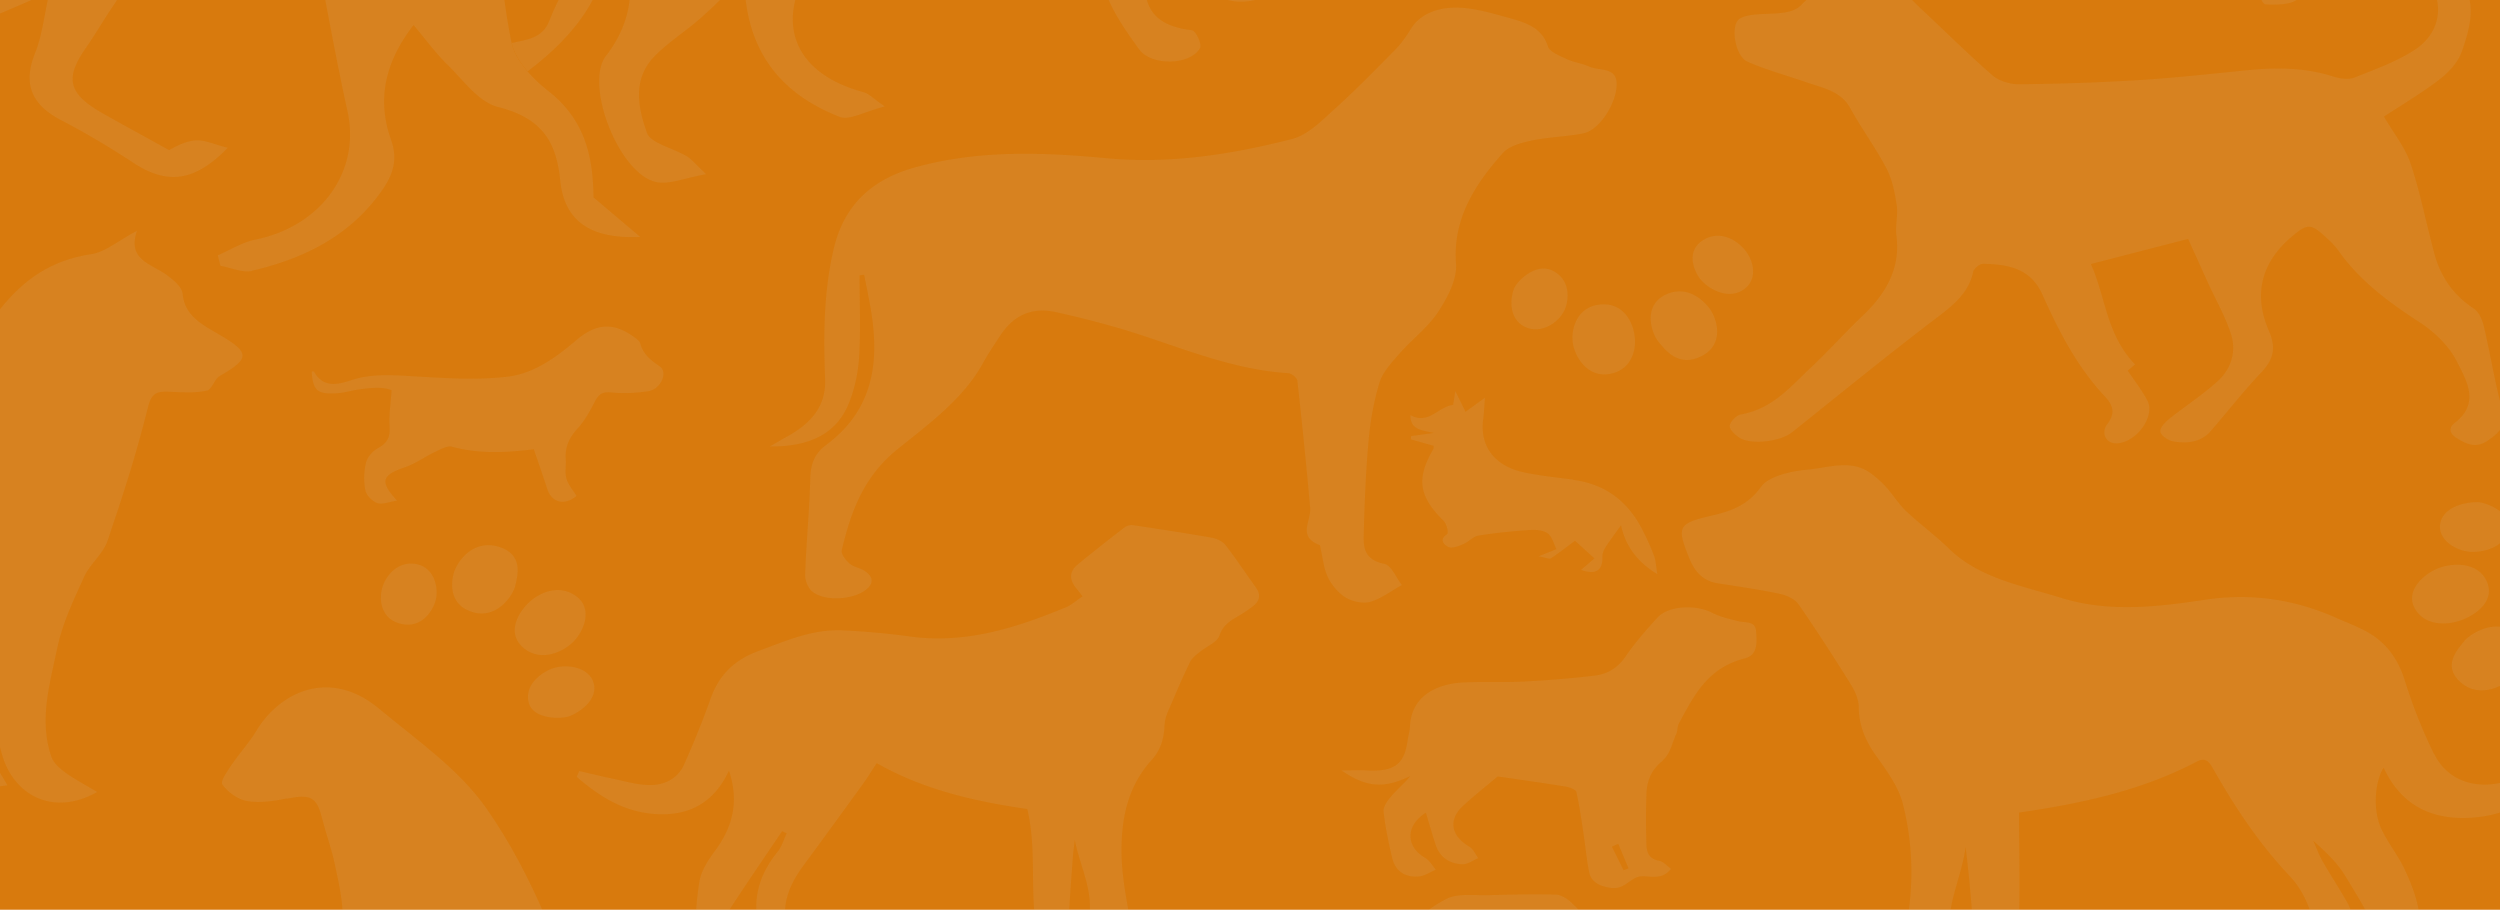
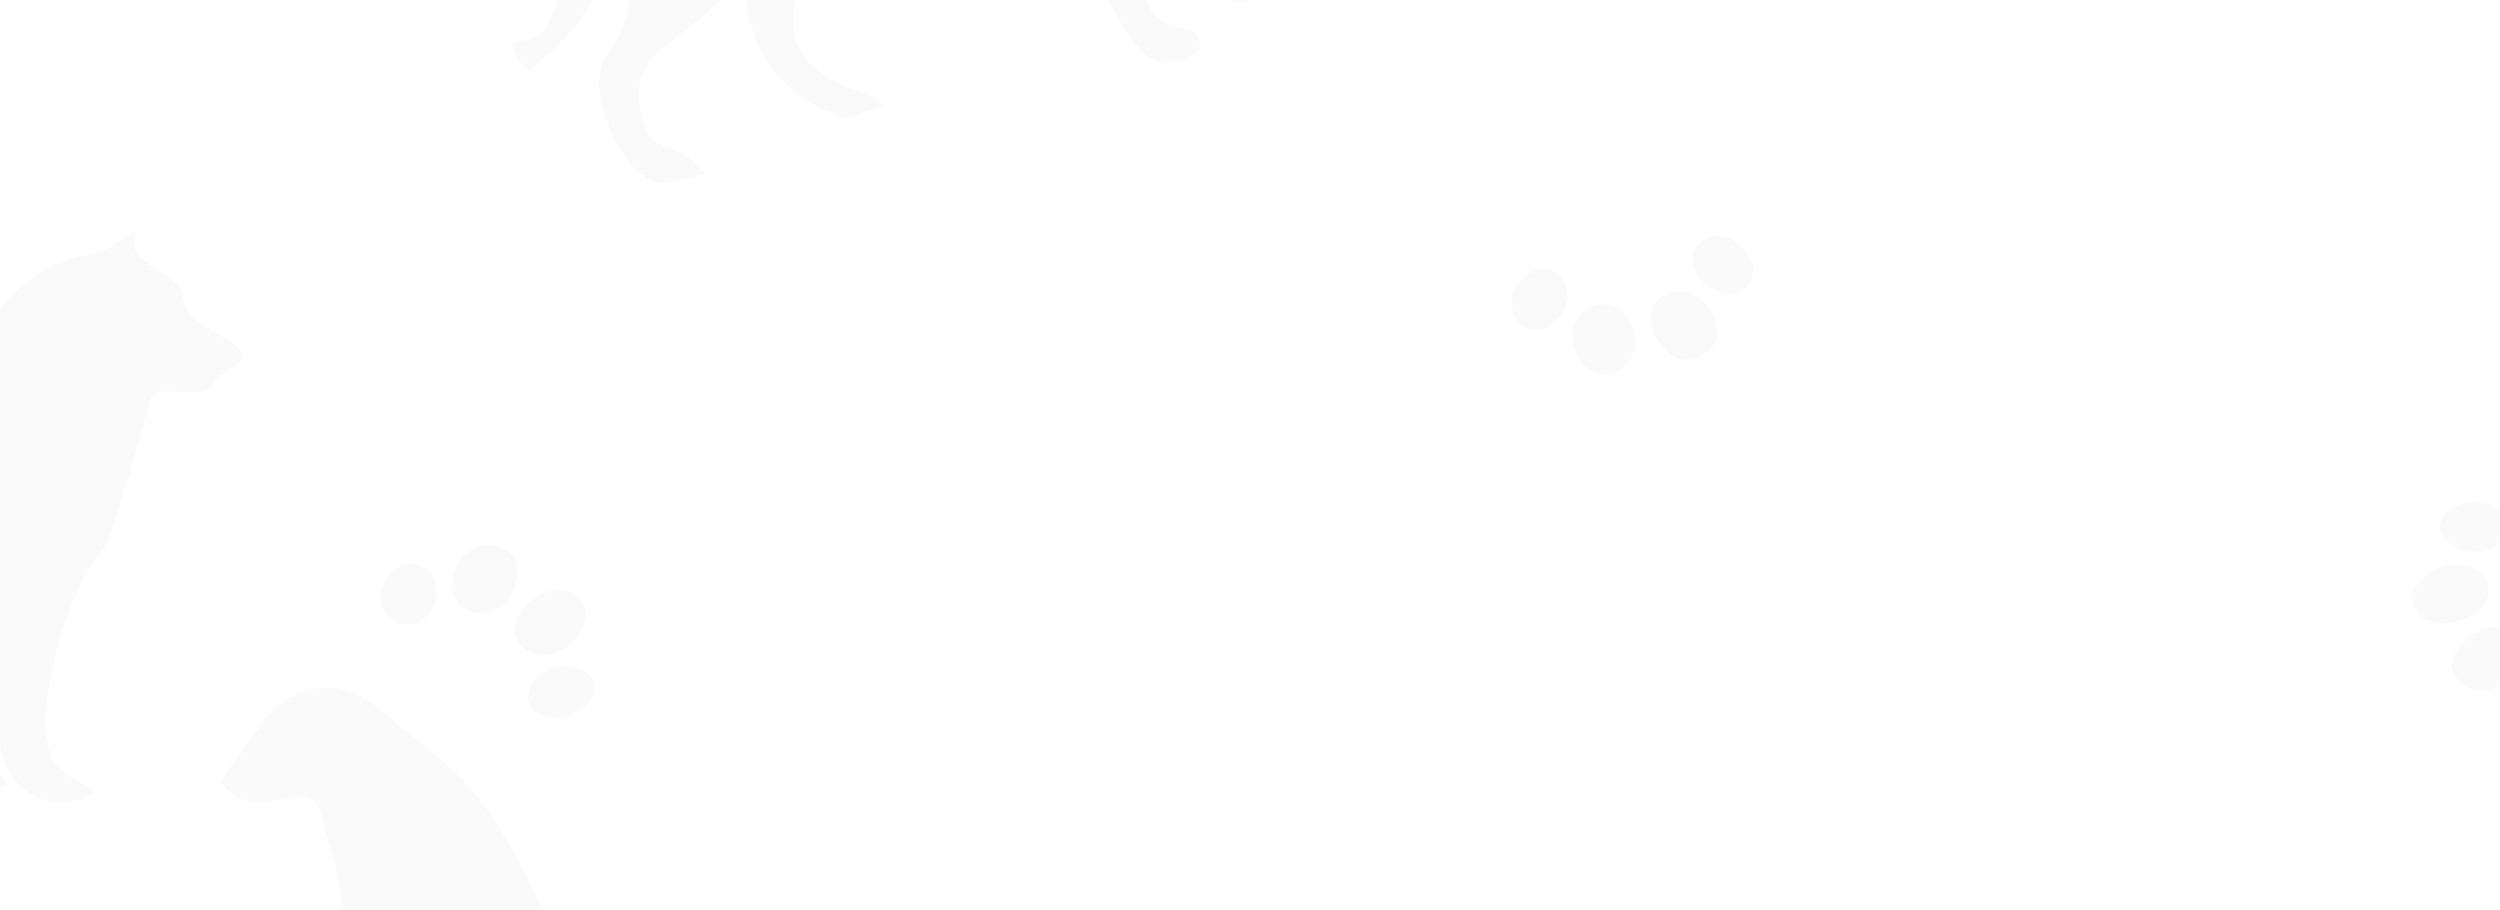
<svg xmlns="http://www.w3.org/2000/svg" width="1440" height="524" fill="none">
  <g clip-path="url(#a)">
-     <path fill="#D87A0D" d="M0 0h1440v524H0z" />
    <g fill="#CECECE" clip-path="url(#b)" opacity=".1">
-       <path d="M1402.14 434.563c-6.84-13.764-12.44-28.162-17-42.67-3.24-10.231-8.51-18.936-17.46-25.26-6.35-4.502-14.23-7.292-21.62-10.566-24.01-10.751-49.02-14.62-75.9-10.602-27.5 4.129-55.42 7.44-82.79-1.042-22.82-7.105-47.2-11.272-64.71-28.348-7.76-7.589-16.76-14.136-24.68-21.614-4.4-4.167-7.55-9.412-11.57-13.913-2.53-2.828-5.52-5.432-8.63-7.776-11.41-8.519-24.55-3.311-36.54-2.269-9.5.819-22.48 3.795-26.84 9.859-7.22 10.081-16.175 13.764-27.54 16.406-20.324 4.724-21.237 6.287-14.019 24.292 2.903 7.18 7.134 13.467 16.757 14.956 11.942 1.822 23.932 3.571 35.712 6.063 3.9.819 8.63 3.051 10.62 5.953 10.45 15.066 20.37 30.468 30.03 45.981 2.49 3.981 4.65 8.78 4.69 13.244.08 10.565 3.81 19.494 10.16 28.311 6.18 8.63 12.86 17.857 15.3 27.603 6.81 27.269 6.43 54.91-.87 82.254-1.57 5.952-4.19 10.639-12.27 11.83-5.44.818-10.83 5.394-7.43 10.193 2.61 3.72 9.87 7.143 14.64 6.734 6.93-.633 17.09.335 18.34-10.082 1.12-9.598 3.98-18.34 14.56-21.279-3.11-19.792 6.8-36.905 9.12-55.059 2.28 18.861 3.94 37.648 4.85 56.51.38 7.365-.33 14.657-10.49 18.191-6.26 2.158-7.88 9.301-4.4 12.537 7.68 7.143 29.62 4.464 33.1-5.059 3.9-10.677 6.81-22.061 7.35-33.259 1.11-22.693.33-45.498.33-68.637 37.29-5.432 71.38-13.021 102.28-29.315 5.35-2.827 7.34.223 9.38 3.794 12.44 21.838 26.21 42.931 43.96 61.718 9.01 9.524 12.95 20.833 15.27 32.701 1.99 10.156-2.37 15.848-13.11 19.605-4.98 1.749-11.07 4.948-7.26 10.342 2.57 3.646 9.05 7.292 13.65 7.106 6.88-.261 16.88.967 19.25-7.961 3.31-12.649 5.59-25.484 7.79-38.356.46-2.604-.91-5.766-2.36-8.258-4.44-7.813-9.42-15.365-13.9-23.177-2.19-3.869-3.73-8.073-5.55-12.091 6.92 6.213 13.43 12.24 17.87 19.345 9.09 14.509 17.38 29.39 25.22 44.456 3.15 6.102 2.78 11.719-7.75 12.723-3.16.298-6.93 4.874-8.18 8.185-.62 1.711 3.41 5.208 5.94 7.329 5.8 4.836 11.94 1.971 18.2.26 11.99-3.311 13.69-5.097 12.82-16.257-.95-11.942-1.24-23.995-3.28-35.788-1.41-8.148-4.6-16.183-8.21-23.847-3.77-8.035-9.7-15.252-13.4-23.288-4.93-10.714-3.73-27.12 1.41-35.119 8.3 17.857 22.44 28.646 44.59 28.981 25.06.372 43.39-11.273 59.86-26.079a183.04 183.04 0 0 1-1.66-4.204c-9.87 2.753-19.95 5.06-29.58 8.408-18.33 6.361-35.96 1.339-43.96-14.769l-.09.074zm-731.305-17.299c.124-4.352 2.53-8.705 4.314-12.946 3.276-7.775 6.636-15.513 10.369-23.102 1.079-2.158 3.401-3.944 5.434-5.618 3.857-3.199 10.121-5.617 11.407-9.449 1.908-5.692 5.765-8.333 10.535-11.086a77.405 77.405 0 0 0 8.877-5.952c3.899-3.014 4.521-6.622 1.659-10.64-5.849-8.185-11.407-16.555-17.587-24.553-1.576-2.046-4.936-3.646-7.757-4.167-15.139-2.678-30.362-4.985-45.626-7.254-1.452-.224-3.526.372-4.646 1.227-9.125 7.031-18.209 14.137-27.085 21.466-4.978 4.129-4.77 8.891-.788 13.653 1.12 1.376 2.156 2.79 3.608 4.65-3.525 2.344-6.346 5.022-9.83 6.436-28.537 11.681-57.531 21.168-89.884 16.666-12.651-1.748-25.468-2.864-38.285-3.497-17.587-.855-32.934 6.102-48.737 11.905-14.518 5.357-22.855 14.397-27.501 27.418-4.562 12.797-9.706 25.483-15.264 37.946-3.526 7.924-11.199 12.128-20.532 11.83-7.176-.223-14.268-2.381-21.361-3.832-6.222-1.302-12.361-2.827-18.541-4.241-.456 1.116-.954 2.232-1.41 3.348 12.609 10.9 26.463 20.015 44.921 21.391 20.573 1.488 34.552-7.291 42.764-24.999 5.849 17.522 2.365 32.142-7.922 46.056-3.982 5.394-8.047 11.569-9.084 17.819-2.115 12.649-2.406 25.558-3.111 38.393-.207 4.017.622 8.072 6.139 9.449 3.567.893 7.383 3.236 10.494 2.604 5.102-1.004 9.706-3.906 14.559-5.99-2.53-3.087-4.687-8.37-7.715-8.816-7.425-1.042-7.591-4.502-6.388-9.264.913-3.645 1.618-7.552 3.692-10.714 9.747-14.992 19.91-29.761 29.948-44.642.871.409 1.783.818 2.654 1.228-1.7 3.534-2.737 7.477-5.185 10.528-12.236 15.141-15.513 31.026-9.208 49.292 3.982 11.533 4.895 14.546 18.251 14.583 4.313 0 8.627-4.65 12.9-7.142-2.945-2.567-5.517-6.697-8.918-7.366-6.015-1.154-7.715-4.427-8.379-8.668-1.95-12.054 2.737-22.582 9.996-32.44a6401.848 6401.848 0 0 0 34.345-47.098c2.654-3.646 4.935-7.44 8.046-12.128 27.086 15.476 56.909 22.098 86.732 26.451 6.015 25.446.581 50.817 6.554 75.631 2.82 11.681 3.484 14.881 16.259 16.853 4.397.669 9.623-2.865 14.476-4.502-1.617-3.162-2.322-8.11-5.019-9.189-7.424-3.013-8.627-8.259-8.42-14.099.457-12.165 1.452-24.293 2.323-36.458.249-3.534.788-7.031 1.162-10.565 2.82 14.88 10.742 28.906 8.254 44.679 7.798 4.353 9.664 6.473 11.406 13.579 2.696 10.974 2.987 11.979 15.472 12.574 4.272.223 11.033-3.199 12.734-6.548 2.032-4.017-3.401-6.51-8.213-8.184-3.069-1.079-6.761-4.39-7.259-7.106-2.447-13.69-5.309-27.529-5.475-41.331-.207-19.159 3.194-37.983 17.463-53.719 5.309-5.841 7.092-12.798 7.341-20.424l.042.074zm337.515 316.402c8.04.335 16.42-.707 24.3-2.344 6.93-1.451 8.63-6.994 3.49-11.383-4.07-3.46-9.71-5.916-15.1-7.59-17.84-5.617-35.756-11.049-53.882-15.736-7.425-1.935-15.596-2.679-23.353-2.344-14.061.558-28.081 4.316-42.971-.26 1.949-5.097 3.733-9.821 5.558-14.546 6.139-15.885 9.415-31.733 2.074-48.251-2.199-5.022-1.95-10.974-2.323-16.517-.125-1.675 1.203-3.646 2.406-5.172 2.115-2.715 6.346-5.059 6.636-7.812.871-8.668.332-17.485.332-25.967 1.535 1.339 3.609 3.088 5.724 4.874 1.203-.038 2.447-.112 3.65-.149 0-12.5.166-25.037-.166-37.537-.041-2.083-2.157-4.352-3.774-6.175-5.185-5.804-10.328-11.645-16.011-17.002-2.281-2.157-5.848-4.389-8.918-4.464-12.734-.335-25.468-.037-38.202.335-8.295.26-18.001-1.228-24.555 2.083-11.075 5.655-20.449 14.211-29.948 22.135-5.018 4.167-5.765 10.156-1.825 15.365 3.775 5.022 2.821 8.928-.746 13.467-4.438 5.617-8.752 11.421-12.319 17.522-9.997 17.113-26.837 25.483-46.539 30.803-8.172 2.232-15.845 5.915-23.851 8.668-5.765 1.972-11.614 4.353-17.669 5.022-23.228 2.53-46.539 4.799-69.85 6.511-21.86 1.599-43.553 2.195-63.96 11.458-18.832 8.519-27.832 23.325-35.34 39.248-6.18 13.095 1.037 24.813 7.383 36.383 2.821 5.134 6.554 7.366 13.107 7.441 39.156.409 78.312 1.041 117.426 1.785 46.249.893 92.497 2.753 138.705 2.753 38.533 0 77.067-1.86 115.6-3.199 14.725-.521 29.409-2.828 44.092-2.753 13.647.074 27.252 2.827 40.939 3.348h-.12z" />
-       <path d="M760.055 313.843c.498.186.498 1.563.664 2.381 1.286 5.432 1.742 11.198 4.148 16.22 2.157 4.427 5.765 8.966 10.121 11.644 3.733 2.307 10.079 3.795 14.144 2.604 6.595-1.934 12.277-6.361 18.333-9.709-3.359-4.241-5.973-11.347-10.162-12.202-11.075-2.233-11.987-9.003-11.821-16.258.456-18.117 1.161-36.309 2.779-54.351 1.037-11.347 2.945-22.805 6.304-33.743 1.826-6.026 6.927-11.495 11.407-16.629 7.217-8.259 16.55-15.253 22.399-24.144 5.433-8.333 10.95-18.675 10.286-27.752-1.908-25.558 10.536-45.387 27.086-63.876 3.525-3.943 10.826-5.915 16.799-7.143 9.623-2.009 19.702-2.157 29.366-4.055 9.375-1.823 19.329-17.373 19.288-28.496-.042-9.859-9.955-7.366-15.679-9.933-4.148-1.86-9.001-2.456-13.066-4.353-4.023-1.897-9.872-4.13-10.826-7.254-3.691-11.942-14.849-14.323-25.219-17.225-9.623-2.678-19.909-5.543-29.74-5.134-9.166.373-18.831 3.72-24.099 12.352-2.53 4.129-5.351 8.221-8.793 11.718-11.697 11.868-23.353 23.81-35.838 35.044-7.051 6.362-14.725 14.211-23.684 16.518-34.801 8.891-70.265 14.509-106.89 11.086-37.207-3.497-74.413-4.836-110.831 5.431-25.758 7.255-40.691 22.842-46.29 46.689-5.849 24.888-5.932 49.925-4.978 75.036.622 15.848-8.212 25.632-22.066 33.258-2.655 1.451-5.268 3.014-9.789 5.618 23.808.149 38.616-7.85 45.502-24.851 3.443-8.482 5.392-17.82 5.931-26.86.954-15.587.249-31.249.249-46.874.871-.112 1.784-.26 2.655-.372 1.451 7.515 3.111 15.029 4.272 22.581 4.397 28.757.664 55.506-26.049 75.409-7.383 5.505-9.042 11.681-9.249 19.679-.498 18.341-2.323 36.681-2.945 55.059-.125 3.385 1.7 8.036 4.479 10.082 7.384 5.468 22.855 4.352 30.114-1.042 5.102-3.794 4.77-7.626-.125-11.012-2.654-1.822-6.553-2.343-8.917-4.389-2.24-1.972-5.019-5.469-4.48-7.701 5.143-21.726 12.402-42.261 32.021-58.072 18.417-14.844 37.995-29.092 49.36-49.739 3.028-5.506 6.595-10.751 10.079-16.034 7.259-11.049 17.629-16.443 32.022-13.244a586.54 586.54 0 0 1 32.229 8.073c33.68 9.412 65.411 24.776 101.498 27.083 1.908.111 5.06 2.641 5.226 4.278 2.737 24.442 5.226 48.883 7.383 73.362.664 7.403-7.508 16.443 5.434 21.354l-.042-.112zm745.325 138.428c3.41 5.469 8.42 10.119 12.45 15.29 1.32 1.711 2.98 4.427 2.36 5.878-9.46 21.094-17.38 43.154-41.19 55.803-3.02 1.6-5.6 3.943-8.08 6.212-16.51 15.253-34.43 29.576-49.07 46.168-28.17 31.919-51.48 66.331-52.6 109.076-.08 2.418-2.4 6.622-4.02 6.771-3.03.26-8.13-1.191-9.09-3.163-1.45-3.05-1.24-7.589.21-10.788 2.16-4.874 5.97-9.152 9.54-14.323-19.99-.781-30.94 12.909-25.8 29.724 5.81 18.973 17.09 25.781 44.09 26.637-2.44 12.128-.33 15.253 10.46 17.076 15.38 2.604 30.61 6.138 46.08 8.072 7.22.893 15.51.224 22.15-2.232 3.98-1.488 5.68-7.849 8.42-12.053-3.86-1.823-7.55-4.613-11.66-5.246-11.15-1.711-22.52-2.492-36.29-3.906 6.55-2.864 11.16-4.092 14.77-6.584 11.36-7.776 24.59-5.841 37.24-6.027 13.77-.186 27.63 1.339 41.36.669 3.69-.186 9.95-5.729 9.87-8.705-.12-5.282-5.56-7.366-12.44-7.105-10.5.446-21.08-.67-31.11-1.079 12.9-8.966 25.17-17.56 38.66-26.972 3.6 13.654 7.17 27.307 10.82 40.922.54 2.009 1.2 4.056 2.16 5.916 3.44 6.845 8.21 13.355 10.37 20.461 4.15 13.727 26.63 22.618 40.07 14.88 6.8-3.906 13.43-8.11 19.82-12.574 3.24-2.232 8.51-6.064 7.93-7.924-1.21-3.794-5.07-8.333-9.09-9.71-8.38-2.939-12.73-7.886-13.35-15.327-2-22.507-3.41-45.051-5.36-67.558-1.28-15.253 4.19-27.567 14.11-40.364 14.22-18.415 23.35-39.062 13.02-62.871-3.61-8.296-2.53-18.266-3.48-27.493-.5-4.947 1.61-8.184 7.05-10.49 11.53-4.837 11.03-15.923 14.6-24.814 1.24-3.125 1.2-6.845 3.03-9.635 6.01-9.189 8.21-19.345 2.11-28.051-5.85-8.296-15.22-14.62-23.14-21.725-.5-.447-1.7-.298-2.62-.335-15.09-.484-30.23-1.563-45.33-1.302-13.52.26-27.29.893-38.58 9.486-4.48 3.423-9.79 5.99-14.64 9.003-7.88 4.873-10.62 12.723-5.89 20.238l.08.074zm51.52 196.5c4.19 24.963 8.25 49.07 12.28 73.176-.54.186-1.08.372-1.66.558-1.49-2.715-3.44-5.319-4.36-8.221-5.31-17.336-9.95-34.858-15.63-52.083-2.41-7.329 1.41-10.081 9.33-13.43h.04zM1037.13 3.17c-1.95 2.196-5.97 3.572-9.29 4.056-6.1.892-12.4.595-18.5 1.339-2.94.372-6.8 1.265-8.34 3.162-4.143 5.208-1.074 20.87 5.52 23.772 10.95 4.836 22.81 7.998 34.26 11.98 9.42 3.273 19.58 5.059 24.85 14.62 6.51 11.83 14.72 22.916 20.94 34.858 3.41 6.51 4.86 13.987 5.94 21.205.87 5.729-.92 11.755-.17 17.484 2.41 18.49-5.6 33.073-19.29 46.094-10.37 9.895-19.87 20.498-30.32 30.319-11.53 10.826-21.73 23.363-39.82 26.637-2.74.483-6.344 4.166-6.551 6.584-.166 2.232 3.194 5.395 5.851 6.994 7.05 4.13 23.43 1.972 29.94-3.236 26.59-21.205 52.93-42.745 80.02-63.43 10.78-8.221 21.61-15.624 24.39-29.054.37-1.86 3.77-4.65 5.68-4.613 14.89.335 27.46 2.678 34.3 17.931 9.25 20.61 19.62 41.108 35.88 58.481 4.56 4.874 6.26 9.487 1.54 15.737-4.11 5.431-.83 11.272 4.89 11.272 11.37 0 22.94-15.55 18-24.739-3.19-5.953-7.46-11.421-11.28-17.15 1.74-1.451 3.23-2.716 4.23-3.534-16.63-17.225-16.92-39.062-25.47-57.849 19.66-5.097 38.08-9.859 56.04-14.472 3.9 8.594 7.72 17.113 11.61 25.632 4.48 9.784 9.96 19.308 13.15 29.39 3.03 9.635.29 19.531-7.55 26.748-8.54 7.887-18.66 14.322-27.83 21.688-2.49 2.009-5.64 5.134-5.39 7.515.25 2.158 4.4 5.097 7.3 5.618 8.09 1.451 16.09.558 21.65-5.841 9.83-11.272 18.96-23.102 29.33-34.002 7.13-7.552 8.38-14.212 4.27-23.735-8.84-20.35-5.06-39.099 13.44-54.575 8.5-7.143 10.62-7.366 18.58-.149 2.9 2.641 5.85 5.394 8.05 8.482 11.94 17.038 28.58 29.464 46.58 41.145 8.79 5.692 17.17 13.876 21.57 22.619 5.6 11.086 13.68 24.107-1.33 35.565-3.53 2.716-2.82 6.101 1.29 8.631 5.64 3.497 11.07 6.026 17.71 1.525 6.43-4.39 11.07-8.445 8.67-17.187-4.44-16.22-7.01-32.812-10.87-49.144-.83-3.571-2.82-7.924-5.89-9.933-12.15-8.035-19.08-18.824-22.52-31.547-4.69-17.262-8.01-34.895-13.69-51.86-3.15-9.374-9.96-17.745-15.35-27.045 10.25-6.734 21.65-13.43 31.94-21.354 5.39-4.13 10.62-9.858 12.77-15.774 10.79-29.687 4.82-39.099-15.67-55.17-7.22-5.617-13.94-11.718-20.87-17.56-5.02 5.32-5.27 11.385.67 17.04 2.61 2.492 5.84 4.463 8.83 6.658 17.42 12.76 18.42 35.38.54 47.395-10.45 6.995-23.1 11.459-35.17 16.295-3.28 1.302-8.3.67-11.99-.52-16.1-5.172-32.48-5.432-49.15-3.758-20.91 2.083-41.86 4.427-62.84 5.729-23.07 1.45-46.21 2.157-69.31 2.418-5.15.037-11.62-1.972-15.23-5.134-14.43-12.574-27.91-26.041-41.89-39.062-7.09-6.622-13.32-15.625-24.8-15.29-15.97.484-32.32 1.34-43.76 14.211l-.09-.111zm-79.471 434.816c4.273-3.423 5.476-10.008 7.84-15.253.871-1.934.58-4.278 1.576-6.138 8.586-15.737 16.26-31.882 37.995-37.388 7.67-1.935 6.88-9.747 6.39-15.848-.46-5.804-6.02-4.502-10.08-5.506-5.229-1.302-10.704-2.567-15.349-4.948-9.374-4.836-25.012-4.055-31.358 2.865-6.554 7.18-12.983 14.546-18.375 22.432-4.272 6.25-10.038 10.008-17.587 10.938-13.481 1.599-27.044 2.715-40.608 3.422-11.531.596-23.145.038-34.717.521-14.974.595-30.487 7.217-31.234 25.446-.124 2.642-.995 5.246-1.368 7.887-1.825 13.951-7.715 18.229-23.643 17.336-4.148-.223-8.296 0-14.435 0 14.601 10.082 24.639 10.454 39.654 3.237-3.36 4.166-7.591 7.663-11.033 11.718-2.157 2.53-4.688 5.99-4.356 8.817.954 8.966 2.862 17.857 4.936 26.674 1.659 7.105 6.927 11.309 15.223 10.64 3.401-.261 6.595-2.53 9.872-3.907-1.991-2.306-3.526-5.282-6.098-6.77-11.282-6.585-11.448-18.564.415-26.079 1.867 6.25 3.609 12.388 5.6 18.452 2.24 6.845 7.549 10.975 15.388 11.272 2.987.112 6.139-2.269 9.167-3.534-1.701-2.232-2.82-5.245-5.143-6.585-10.66-6.249-12.361-15.587-3.401-23.734 6.761-6.176 14.061-11.942 19.743-16.741 13.73 2.009 26.505 3.794 39.239 5.878 2.24.372 5.724 1.674 6.056 3.013 1.784 7.775 2.862 15.662 4.065 23.512 1.161 7.552 1.825 15.215 3.318 22.693 1.12 5.58 5.6 7.924 11.905 9.04 7.673 1.339 10.784-4.39 15.927-6.176 5.268-1.86 13.108 3.088 19.329-4.724-2.364-1.674-4.355-4.167-6.802-4.613-6.222-1.154-7.259-5.209-7.383-9.487-.291-9.561-.332-19.122 0-28.682.249-7.478 2.364-13.914 9.374-19.494l-.042-.186zm-22.481 63.28c-2.24-4.539-4.521-9.04-6.761-13.579 1.244-.558 2.447-1.116 3.691-1.674 1.991 4.725 3.941 9.412 5.932 14.137l-2.862 1.153v-.037zM260.446 257.334c15.305 4.129 30.652 3.497 47.036 1.413 2.614 7.701 5.268 15.253 7.715 22.805 2.572 8.073 9.997 9.858 16.882 4.092-2.032-3.311-4.811-6.398-5.807-9.895-1.037-3.535-.124-7.478-.415-11.235-.497-6.771 1.867-12.314 6.761-17.634 4.107-4.464 7.093-9.896 9.789-15.178 2.074-4.093 3.941-6.25 9.789-5.655 7.01.707 14.31.335 21.279-.744 7.134-1.116 11.448-10.863 6.595-14.211-5.268-3.609-9.748-7.18-11.282-13.244-.374-1.488-2.323-2.827-3.858-3.906-11.738-8.445-21.61-7.627-32.809 1.86-11.531 9.784-24.39 19.419-40.027 21.205-18.085 2.083-36.792.744-55.167-.335-11.987-.707-23.684-1.414-35.008 2.455-8.669 2.939-16.176 3.72-21.112-5.134-.083-.148-.83 0-1.245 0 .623 11.049 3.277 13.393 15.182 12.463 3.899-.298 7.673-1.525 11.572-2.083 7.176-1.042 14.352-1.749 19.246.409-.498 7.85-1.618 14.36-1.161 20.721.456 5.767-.913 9.524-6.72 12.649-3.152 1.674-6.139 5.283-6.885 8.482-1.203 5.097-1.328 10.677-.332 15.774.539 2.827 3.857 6.25 6.844 7.366 2.779 1.004 6.802-.707 11.365-1.414-10.245-11.235-8.752-14.658 4.853-19.345 6.056-2.083 11.282-6.027 17.089-8.742 3.07-1.451 7.093-3.721 9.831-2.977v.038z" />
      <path d="M981.095 138.25c-9.789 5.953-5.932 16.965-1.908 22.284 4.023 5.32 15.305 12.24 24.343 6.771 9.05-5.506 6.93-16.257 2.08-22.619-4.81-6.361-14.768-12.425-24.557-6.436h.042zm-22.44 31.883c-12.153 6.287-7.591 21.391-3.65 26.338 3.982 4.948 11.614 15.328 24.845 8.78 13.979-6.92 9.043-22.098 4.729-27.715-4.314-5.618-13.812-13.728-25.966-7.441l.042.038zm-36.875 5.245c-13.107 1.19-16.923 13.504-15.886 21.763 1.037 8.222 8.296 20.238 20.739 18.341 12.402-1.898 16.011-12.835 14.974-21.54-1.037-8.743-6.719-19.792-19.827-18.564zm-19.785 1.153c2.447-8.519.207-17.001-8.088-20.833-9.375-4.352-20.118 6.064-21.943 10.789-1.825 4.724-3.442 16.815 6.264 21.726 9.706 4.873 21.278-3.162 23.725-11.682h.042zm517.485 192.706c-4.06 4.873-12.94 14.471-2.03 23.883 11.49 9.933 26.21 1.228 30.9-4.129 4.73-5.357 10.54-15.885.25-24.442-10.29-8.556-25.05-.186-29.16 4.651l.04.037zm-1.2-12.24c9-3.459 19.12-11.607 13.94-22.469-5.15-10.901-19.42-10.491-27.88-7.18-8.46 3.311-19.12 13.095-13.4 23.176 5.69 10.045 18.38 9.933 27.38 6.473h-.04zm8.67-67.744c-5.6-.149-18.96 2.009-21.28 11.756-2.32 9.746 9.66 17.298 19.45 16.889 9.79-.409 18.17-4.836 19.83-13.058 1.87-9.337-12.4-15.438-17.96-15.624l-.04.037zM240.08 324.966c-10.619-2.232-18.002 6.436-19.993 13.914-1.949 7.515-.207 18.117 11.324 20.573 11.531 2.418 17.96-7.552 19.578-13.84 1.659-6.249-.291-18.414-10.909-20.647zm32.643 27.753c13.398 3.795 22.689-9.449 24.099-15.439 1.369-5.952 4.77-18.043-9.623-22.358-15.139-4.539-24.265 9.003-25.965 15.625-1.701 6.659-1.908 18.415 11.448 22.172h.041zm57.863 16.555c6.056-6.25 10.992-19.159 1.037-26.078-9.955-6.92-21.362-1.898-27.832 4.687-6.471 6.585-11.697 17.82-1.825 25.669 9.872 7.85 22.564 2.009 28.62-4.241v-.037zm-2.198 43.117c5.101-2.009 16.135-9.114 13.605-18.824-2.572-9.71-17.007-11.905-25.634-7.775-8.628 4.129-14.103 11.346-11.656 19.419 2.779 9.152 18.583 9.189 23.685 7.18zm22.813-456.095c16.55 26.711 15.347 52.306-1.41 75-.374.483-.83.892-1.162 1.376-11.78 17.187 8.213 67.967 29.574 72.246 7.425 1.488 16.177-2.418 28.496-4.613-6.305-5.916-8.337-8.668-11.158-10.343-7.798-4.612-20.78-7.403-22.896-13.392-5.185-14.583-8.669-31.212 4.77-44.642 7.632-7.627 17.214-13.728 25.468-20.908 7.674-6.696 14.808-13.95 25.8-24.404.29 39.88 18.375 66.442 55.042 80.728 5.517 2.157 14.642-3.2 25.841-6.027-6.471-4.464-8.959-7.329-12.07-8.184-38.326-10.156-50.77-37.611-32.768-69.159 7.093-12.425 9.498-26.97 15.554-39.992 1.991-4.24 8.835-9.56 13.398-9.486 22.937.372 45.875 3.311 68.813 3.46 17.006.111 34.054-2.604 54.503-4.353 6.927 22.024 12.485 42.931 20.241 63.132 4.314 11.197 11.656 21.688 18.956 31.733 7.051 9.71 29.367 9.152 35.008-.744 1.286-2.307-2.489-10.082-4.646-10.305-33.017-3.758-26.836-26.116-26.919-45.126 0-7.44 2.032-14.88 3.152-22.284l5.226-2.12c6.139 10.64 13.025 20.981 18.292 31.956C696.427.938 713.019 6.854 736.91-5.163c-3.608-3.385-6.263-8.333-9.955-9.04-28.578-5.468-29.325-26.525-32.394-45.907-2.531-15.885-3.816-31.956-5.227-47.99-.373-4.502-.249-9.487 1.494-13.653 17.918-42.596 11.945-83.407-10.329-123.25-1.12-2.009-1.41-4.353-2.198-6.845 14.766-5.58 29.325-11.086 43.884-16.629-.497-1.86-.995-3.72-1.493-5.543-9.913-.447-19.785-.893-29.699-1.377 17.256-6.027 44.092-3.72 35.589-32.142-1.659-.856-2.986-2.121-3.816-1.897-25.8 6.882-48.654-.373-71.343-10.789-5.185-2.381-12.485-1.153-18.79-1.563-.415 1.414-.788 2.828-1.203 4.241-3.443-4.055-24.099-33.258-27.749-37.573-20.242 34.263-27.376 91.256-24.887 132.103 1.203 19.494-15.555 28.497-33.1 33.966-39.322 12.276-77.814 17.373-154.383 60.267-43.885 42.224-34.013 53.98-54.13 99.18-6.885 15.439-14.808 26.078-20.864 41.777-3.899 10.12-13.314 10.677-21.527 12.612 1.161 5.58 4.687 11.198 9.125 16.332 29.077-22.061 48.447-47.768 47.327-84.784l-.041-.037z" />
-       <path d="M145.177 155.921c28.703-6.659 53.549-18.861 71.301-41.48 8.421-10.714 13.605-20.312 8.752-33.928-8.171-22.879-3.733-44.493 12.983-66.108 7.176 8.52 12.734 16.22 19.578 22.917 9.084 8.817 17.711 21.39 29.077 24.293 25.758 6.51 33.597 20.423 35.837 42.335 2.364 23.14 16.965 33.78 46.041 32.515-8.378-7.106-16.757-14.174-26.878-22.768-.332-21.019-3.567-43.675-25.965-61.197-4.19-3.273-8.421-7.18-12.071-11.383-4.438-5.134-7.964-10.752-9.125-16.332-5.641-27.009-7.217-54.724-10.37-82.179 10.08-3.497 20.159-6.994 30.197-10.454-.374-2.232-.747-4.501-1.12-6.733-4.853-1.786-9.623-3.72-14.518-5.357-5.102-1.712-10.826-2.344-15.471-4.725-50.77-25.781-107.803-31.361-163.592-40.327-47.493-7.663-89.179-21.949-117.592-60.118-19.453-26.078-42.308-50.074-62.757-73.957-.497 2.902-1.493 8.482-2.737 15.513-5.392-4.353-8.96-7.18-15.057-12.091 2.364 10.752 4.023 18.229 4.936 22.359-26.38 20.61-54.337 30.952-86.981 29.798 9.997 28.571 12.195 29.836 40.359 28.385 11.573-.595 23.228-.111 34.842-.111.332 2.232.664 4.464.954 6.696-15.637 7.366-31.233 14.695-46.871 22.061.83 1.637 1.659 3.236 2.489 4.873 14.02-3.832 28.537-6.51 41.893-11.718 17.131-6.697 28.745-.782 35.672 11.941 4.604 8.408 7.051 19.122 6.056 28.46-3.194 30.133-.29 57.923 33.39 81.286C-31.564-17.142-48.9-4.828-65.949 7.747c-7.798 5.766-17.131 10.862-22.357 18.228-15.14 21.243-28.745 43.378-42.433 65.438-2.862 4.613-3.401 10.38-6.678 21.131 10.453-5.357 18.126-7.031 18.831-10.044 3.858-16.332 21.32-24.07 28.413-36.793C-74.66 37.88-50.976 22.85-19.037 14.443-4.354 10.573 9.293 3.43 28.414-4.233c-2.986 13.244-4.065 24.48-8.17 34.747-6.928 17.299-2.738 29.538 15.222 38.839 14.227 7.366 27.956 15.625 41.23 24.33 19.453 12.797 35.298 11.235 54.502-8.557-7.383-1.748-13.688-4.91-19.37-4.204-6.844.856-13.19 5.023-14.435 5.544-14.89-8.222-26.505-14.546-38.035-21.057C39.323 54.063 37.166 45.283 49.32 27.8c5.807-8.371 10.826-17.15 16.591-25.521C69.77-3.34 73.045-11.636 78.728-13.46c34.012-11.01 69.186-17.372 102.701-17.52 6.595 33.668 11.987 64.508 18.748 95.088 7.632 34.45-15.015 66.182-53.092 73.92-7.591 1.526-14.435 5.953-21.611 9.04l1.494 6.027c6.138 1.079 12.816 4.204 18.292 2.939l-.083-.112zm760.924 120.348c-9.623-1.265-19.329-2.232-28.744-4.278-16.675-3.646-25.095-15.29-23.062-30.357.497-3.534.58-7.105 1.037-12.537-4.688 3.386-7.632 5.543-11.2 8.11-1.991-4.092-3.65-7.44-5.89-11.941-.539 3.645-.912 5.877-1.202 7.924-8.918 1.227-14.02 11.569-24.639 5.952 0 8.37 6.346 8.631 13.481 10.23-5.641.782-9.374 1.302-13.107 1.823 0 .633-.042 1.265-.083 1.897 4.396 1.228 8.835 2.493 13.107 3.683-.042.893.083 1.414-.125 1.786-10.037 17.15-8.461 27.306 5.849 41.443 1.825 1.786 2.986 6.994 2.032 7.664-5.184 3.422-1.203 6.547.913 7.44 2.074.893 5.807-.595 8.461-1.748 3.111-1.303 5.6-4.39 8.753-4.874 9.83-1.6 19.826-2.567 29.823-3.237 3.359-.223 7.715.224 10.037 2.009 2.531 1.935 3.319 5.767 4.978 9.04-2.821 1.154-5.434 2.195-10.245 4.13 3.899.707 6.097 1.711 7.01 1.153 4.521-2.902 8.669-6.25 13.936-10.119 3.443 3.125 7.301 6.659 11.2 10.156-2.572 2.232-5.144 4.427-7.715 6.622 8.295 3.051 12.526.409 12.277-7.515-.041-1.86.747-3.943 1.825-5.58 2.862-4.427 6.056-8.631 8.918-12.648 2.461 11.904 9.43 21.304 20.905 28.199-.829-4.762-.871-7.924-1.991-10.789a145.572 145.572 0 0 0-7.217-15.885c-8.005-15.03-20.366-25.149-39.446-27.641l.124-.112zm300.849-519.3c-4.57 5.208-13.86 11.235-19.67 14.434-1.49 7.254 10.83 14.062 22.28 12.946 2.9-.297 17.96-4.241 20.61-4.873 30.28-7.366 19.54-8.445 26.3 18.898 4.81 19.531-.41 35.603 9.71 52.678 9.41 15.848 11.28 29.166 12.57 46.093 1.03 13.951 17.96 27.902 18.95 41.852 1.33 18.527 6.8 38.281-20.24 49.59 7.26 1.34 14.52 2.642 21.78 3.981 1.95 3.757 3.6 9.784 5.8 9.933 6.22.446 16.18.037 18.38-3.311 5.8-8.966 10.86-19.457 11.69-29.65 2.33-28.385 2-56.956 3.57-85.415.25-4.725 3.49-10.454 7.47-13.616 11.99-9.524 24.39-18.787 37.74-26.599 11.62-6.771 24.81-11.384 40.82-18.527.62 11.384.5 16.815 1.28 22.098 2.41 16.48 4.28 33.11 8.09 49.367 2.2 9.375 8.22 17.968 11.87 27.083 9.16 22.842 2.86 40.922-17.92 54.65-3.82 2.529-6.14 6.919-9.17 10.453a425.82 425.82 0 0 1 3.94 4.948c7.88-3.795 17.92-5.953 23.23-11.644 25.34-27.158 19.2-58.407 10.37-90.029 18.5 14.137 37.66 26.785 49.61 43.6 7.67 10.79 6.34 27.753 5.51 41.778-.29 4.8-11.49 8.854-17.13 13.765-2.49 2.195-3.56 5.692-5.31 8.594 4.07 1.488 10.41 5.245 11.87 4.055 9.33-7.515 23.06-15.067 25.17-24.48 5.85-25.966 3.9-51.338-21.15-71.836-16.51-13.504-15.43-31.026-2.78-48.883 14.23 18.415 27.75 35.937 41.31 53.496-8.5-22.172-21.57-41.629-30.11-62.573-20.74-50.781-60.19-76.376-120.04-76.525-15.51 0-31.11 1.451-46.5 3.274-26.17 3.125-48.94-15.773-53.38-38.578-2.49-12.76-5.64-15.253-10.2-18.043-5.81-3.609-14.31-5.171-30.95-3.051-9.08 1.154-23.18 15.551-26.83 21.54-7.59 12.314-9.54 8.222-18.46 18.49l-.08.037zm103.11 198.583c1.7-8.221.71-16.852 1.41-25.26.33-3.869 1.91-7.626 5.73-11.235 1.45 15.55 2.57 31.101 4.43 46.614 1.83 15.402-2.65 25.893-21.9 26.45 3.57-12.164 7.8-24.218 10.37-36.532l-.04-.037zM-193.538 761.047c8.13-23.066 4.273-46.652 6.803-69.903 1.742-15.997 5.309-31.845 7.881-46.502a500368.54 500368.54 0 0 0 106.973-23.809c1.784 4.166 3.111 7.217 5.144 11.942 5.931-2.121 11.904-3.758 17.38-6.288 7.424-3.422 13.521-2.492 17.71 3.832 6.72 10.194 11.614 21.54 19.495 30.878 13.605 16.145 27.791 32.179 43.885 46.316 12.236 10.751 19.412 22.433 19.868 37.276.124 3.832-3.443 8.036-6.097 11.57-2.406 3.162-5.932 5.655-11.78 11.086 12.775 1.712 21.735 2.865 34.054 4.502-7.757 6.808-14.269 12.5-22.026 19.345 11.407 7.812 22.606 4.315 33.017 3.571 1.701-.112 4.314-6.51 4.024-9.784-1.908-20.275-3.111-40.736-7.632-60.565-1.95-8.519-10.536-16.294-17.421-23.362-15.14-15.476-23.145-33.147-22.73-53.683.248-11.941 1.866-23.883 1.451-35.751-.29-7.812-1.866-15.996-5.102-23.176-5.433-11.979-4.272-16.034 9.872-20.35 25.759-7.849 52.139-8.668 78.851-5.096 4.231.558 8.462 1.19 12.693 1.748v-4.613c-31.151-15.588-64.043-10.491-96.521-5.804-12.485 1.786-23.809 3.014-36.335-.743-35.257-10.566-72.049-9.078-108.508-7.999-28.164.818-54.711-3.757-79.349-15.774-5.973-2.938-11.697-7.849-15.098-13.132-2.738-4.241-5.309-8.556-7.798-12.946v272.206c.539-.149 1.037-.26 1.452-.186 14.434 2.641 13.065-6.399 16.01-14.732l-.166-.074z" />
      <path d="M-148.45 464.027c-6.637-3.571-11.946-7.887-18.085-9.412-13.232-3.237-24.887-22.209-18.002-32.626 5.807-8.817 13.398-16.666 20.117-25 5.973-7.403 12.486-14.546 17.67-22.358 6.098-9.152 11.034-18.936 16.467-28.459 29.077 6.026 57.531 11.941 85.197 17.67 2.614 23.847 5.185 47.768 7.798 71.651 1.12 10.305 6.844 17.783 18.707 18.862 7.3.669 14.932-1.228 22.855-2.009-6.346-11.496-14.767-21.391-17.048-32.329-2.406-11.309 1.12-23.586 2.033-35.453 1.327.037 2.696.112 4.023.149.498 8.296.373 16.666 1.66 24.851 1.285 8.221 3.857 16.294 6.055 24.404 6.388 23.772 29.326 36.755 55 22.209-7.092-4.241-13.148-7.365-18.499-11.272-3.235-2.343-6.72-5.543-7.922-8.965-7.3-21.168-.871-42.113 3.401-62.723 2.904-14.099 9.457-27.715 15.555-41.145 3.276-7.217 10.826-13.021 13.314-20.312 8.752-25.632 17.048-51.45 23.477-77.603 2.24-9.115 6.595-8.817 13.937-8.445 6.678.335 13.646.707 19.951-.744 3.028-.707 4.148-6.585 7.383-8.408 17.255-9.97 17.629-13.355.042-23.623-10.204-5.952-20.366-10.974-21.486-23.846-.332-3.795-5.268-7.85-9.084-10.677-8.71-6.399-23.02-8.556-17.172-25.483-11.075 5.878-18.21 12.276-26.339 13.467-23.601 3.497-39.446 15.178-52.802 32.068-7.093 8.965-15.928 19.121-26.588 23.028-19.62 7.217-41.064 10.565-61.97 14.657-3.608.707-9.415-1.934-12.235-4.687-8.006-7.775-9.457-20.015-22.067-24.963-8.71-3.422-16.301-9.97-25.219-11.793-11.904-2.418-24.721-2.529-37.04-1.934-8.586.409-17.089 2.306-25.551 4.055V436.2c.415 1.488.871 2.939 1.244 4.502-.456-.112-.829-.261-1.244-.373v15.997c1.784.223 3.567.447 5.392.707 10.536 15.737 38.202 21.019 57.158 7.068l-.083-.074zm313.744-4.018c13.646-2.716 17.13-1.004 20.2 11.235 2.24 8.966 5.558 17.745 7.425 26.785 2.156 10.491 4.811 21.206 4.438 31.771-.498 14.062-3.692 28.05-5.351 39.434-7.632 5.617-15.928 9.003-18.956 14.657-2.986 5.581-.663 13.467-.663 20.275 16.467 5.395 24.016 3.423 32.851-6.808 8.793-.409 17.462 1.526 21.983-1.488 13.688-9.151 27.542-8.705 43.387-4.501-.747 6.585-1.452 13.244-2.323 20.944h30.445c-1.991-7.403-3.359-12.499-5.06-18.861 3.484-.483 5.558-.781 7.632-1.042 19.122-2.232 22.399-4.947 20.781-22.097-1.327-14.137-2.281-28.981-7.84-41.964-9.291-21.651-20.324-43.08-34.054-62.685-15.927-22.73-39.985-39.211-61.886-57.477-28.661-23.884-57.447-9.152-70.472 12.537-4.148 6.957-9.913 13.132-14.476 19.903-2.405 3.609-6.636 9.301-5.226 11.309 3.069 4.279 8.835 8.594 14.227 9.487 7.259 1.227 15.389 0 22.813-1.488l.125.074z" />
    </g>
  </g>
  <defs>
    <clipPath id="a">
      <path fill="#fff" d="M0 0h1440v524H0z" />
    </clipPath>
    <clipPath id="b">
      <path fill="#fff" d="M-211-445h1893v1856H-211z" />
    </clipPath>
  </defs>
</svg>